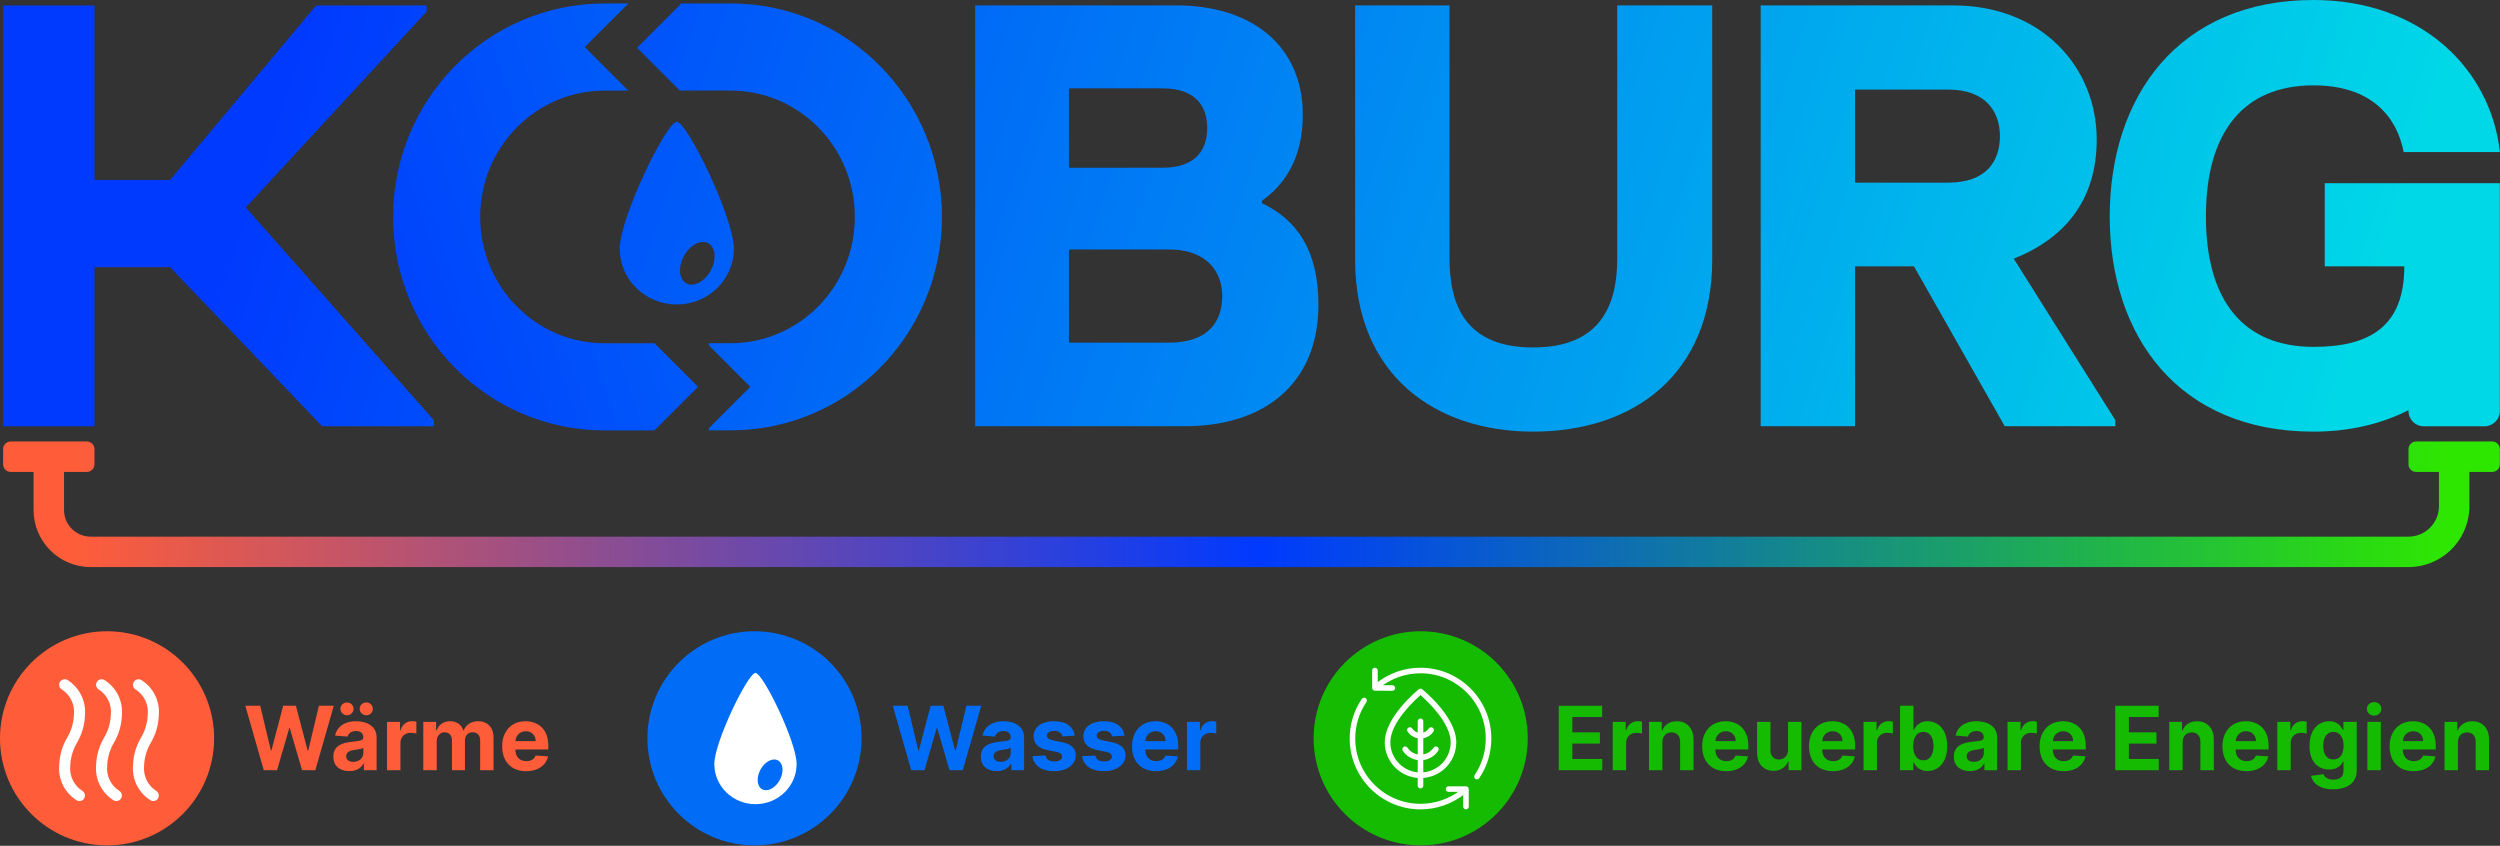
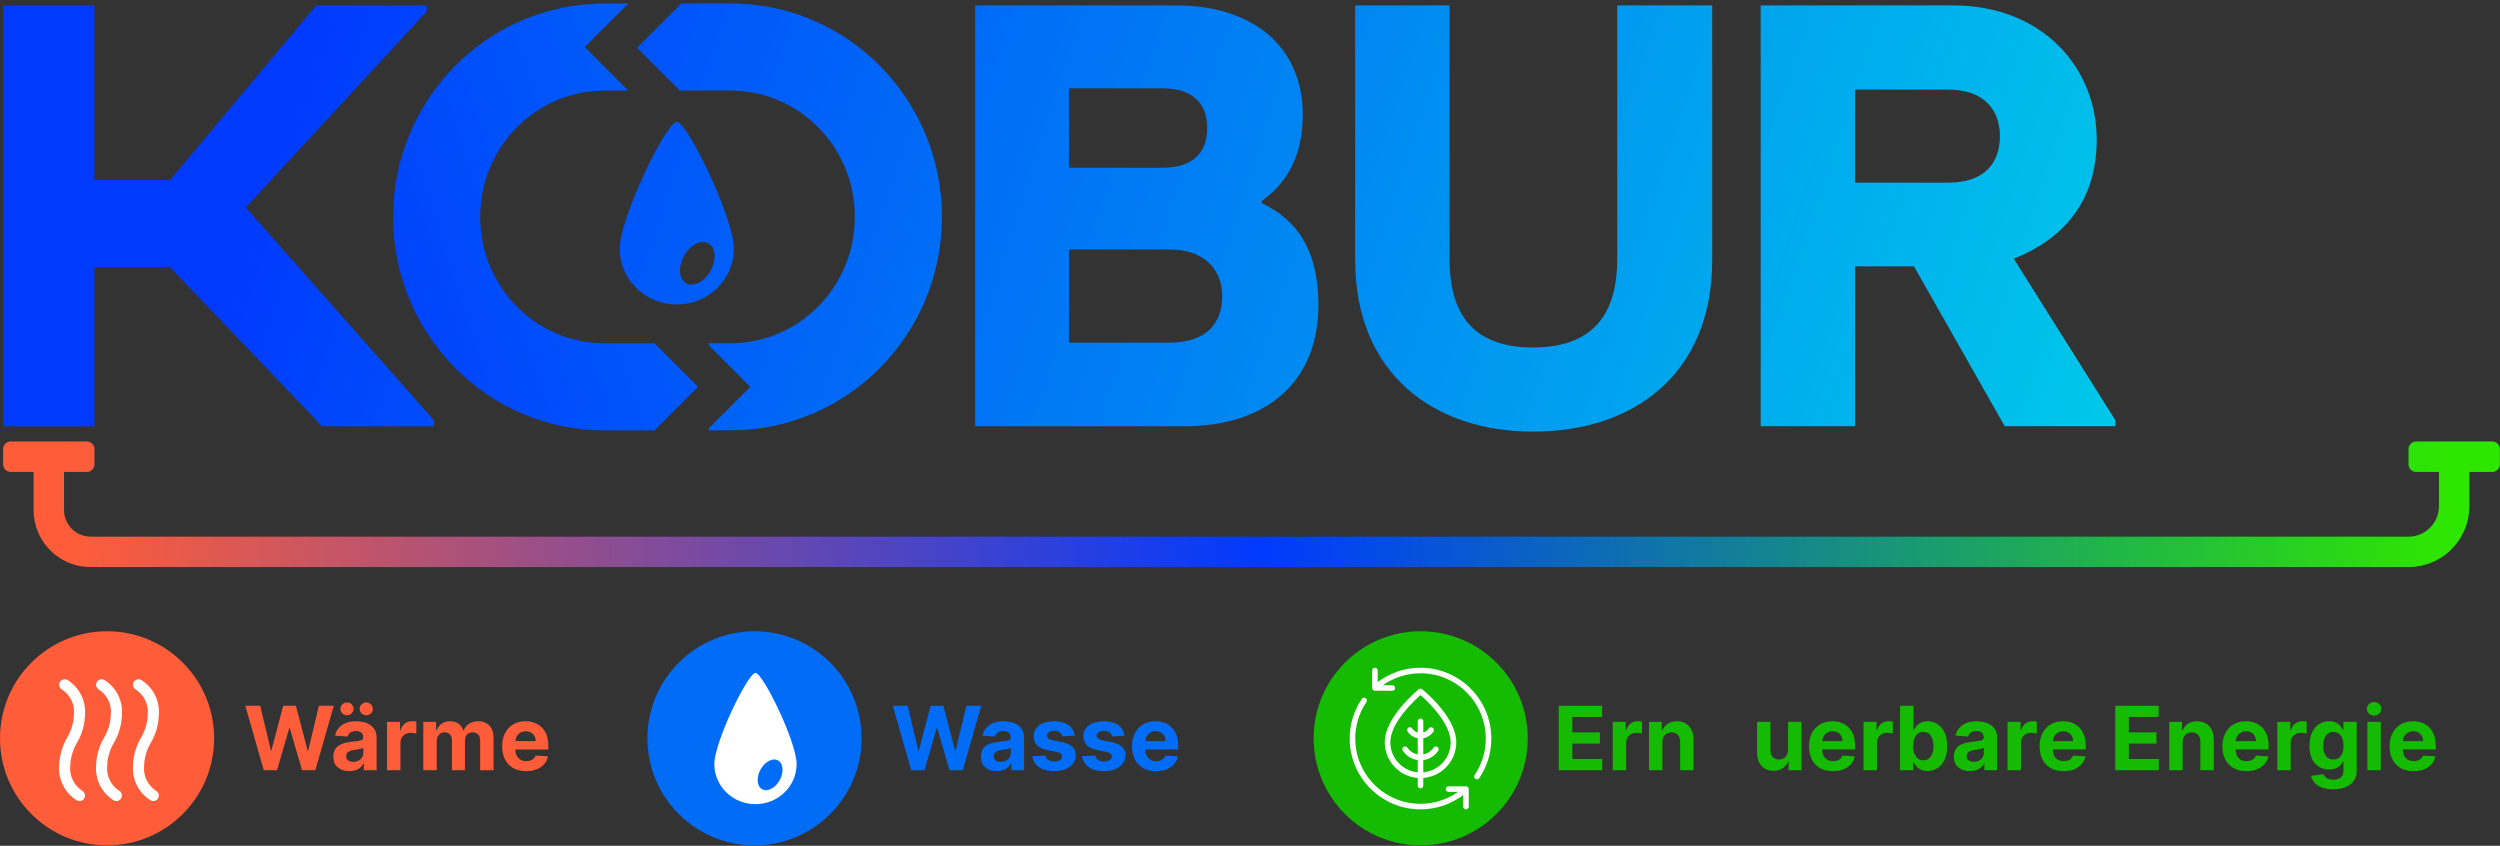
<svg xmlns="http://www.w3.org/2000/svg" width="2400" height="812" viewBox="0 0 2400 812" fill="none">
  <rect x="0" y="0" width="2400" height="812" fill="#333333" stroke="none" />
  <g clip-path="url(#clip0_328_1971)">
    <path d="M235.95 199.15L409.66 11.01V5.24H303.47L163.23 172.79H90.69V5.24H3V409.22H90.69V256.47H163.23L309.24 409.22H416.58V403.45L235.94 199.15H235.95Z" fill="url(#paint0_linear_328_1971)" />
    <path d="M628.269 329.5V329.55H580.279C514.879 329.55 460.989 275.74 460.989 208.27C460.989 140.8 514.879 86.99 580.279 86.99H603.179L561.359 45.17L603.179 3.35H580.289C467.729 3.35 377.359 95.58 377.359 208.27C377.359 320.96 467.729 413.19 580.289 413.19H628.279V413.14L670.099 371.32L628.279 329.5H628.269Z" fill="url(#paint1_linear_328_1971)" />
-     <path d="M2399.85 272.09V394.61C2399.85 402.68 2393.3 409.22 2385.23 409.22H2326.77C2318.7 409.22 2312.16 402.68 2312.16 394.61V393.77C2285.84 407.15 2254.93 414.37 2220.97 414.37C2091.12 414.37 2025.33 322.61 2025.33 207.76C2025.33 92.91 2091.12 0 2220.97 0C2324.28 0 2391.22 66.37 2399.88 146.01H2307.54C2301.19 113.11 2277.53 81.95 2220.97 81.95C2154.03 81.95 2117.67 126.39 2117.67 207.76C2117.67 289.13 2154.03 332.99 2220.97 332.99C2275.22 332.99 2308.12 313.26 2308.12 255.71H2231.76V175.87H2399.85V272.08V272.09Z" fill="url(#paint2_linear_328_1971)" />
    <path fill-rule="evenodd" clip-rule="evenodd" d="M1136.99 409.17H936.16V5.19H1129.49C1201.63 5.19 1250.68 43.86 1250.68 110.23C1250.68 154.09 1231.64 178.33 1211.44 192.76V195.07C1244.33 210.65 1265.69 239.51 1265.69 292.6C1265.69 366.47 1216.06 409.18 1136.99 409.18V409.17ZM1026.19 84.83V161.01H1116.21C1146.8 161.01 1158.92 144.85 1158.92 122.92C1158.92 100.99 1146.8 84.83 1116.21 84.83H1026.19ZM1026.19 239.5V328.95H1121.99C1160.65 328.95 1173.35 308.17 1173.35 283.93C1173.35 263.73 1161.23 239.49 1121.99 239.49H1026.19V239.5Z" fill="url(#paint3_linear_328_1971)" />
    <path d="M1471.75 414.37C1568.13 414.37 1643.73 359.54 1643.73 249.32V5.19H1552.55V248.15C1552.55 293.17 1536.39 333.56 1471.75 333.56C1407.11 333.56 1391.53 293.16 1391.53 248.15V5.19H1300.92V249.31C1300.92 359.54 1377.1 414.36 1471.75 414.36V414.37Z" fill="url(#paint4_linear_328_1971)" />
    <path fill-rule="evenodd" clip-rule="evenodd" d="M1933.2 248.35C1982.26 228.73 2012.84 192.17 2012.84 133.89C2012.84 65.21 1960.9 5.19 1874.91 5.19H1690.24V409.17H1780.84V255.71H1837.4L1924.54 409.17H2030.73V403.4L1933.2 248.35ZM1780.84 85.99H1870.3C1905.5 85.99 1919.93 106.42 1919.93 130.66C1919.93 154.9 1906.65 175.33 1870.3 175.33H1780.84V85.98V85.99Z" fill="url(#paint5_linear_328_1971)" />
    <path d="M680.429 413.14V411.16L720.269 371.32L680.429 331.48V329.5H701.349C766.749 329.5 820.639 275.69 820.639 208.22C820.639 140.75 766.749 86.94 701.349 86.94H653.359V87.69L611.539 45.87L653.359 4.05V3.3H701.349C813.909 3.3 904.279 95.53 904.279 208.22C904.279 320.91 813.909 413.14 701.349 413.14H680.429Z" fill="url(#paint6_linear_328_1971)" />
    <path fill-rule="evenodd" clip-rule="evenodd" d="M704.52 238.71C704.52 268.31 679.98 292.3 649.71 292.3C619.44 292.3 594.9 268.31 594.9 238.71C594.9 209.11 639.74 116.92 649.71 116.92C659.68 116.92 704.52 209.12 704.52 238.71ZM682.22 259.79C676.41 270.41 665.96 275.88 658.88 272.01C655.34 270.07 653.31 266.17 652.89 261.42C652.77 260.01 652.79 258.52 652.95 256.99C653.34 253.37 654.53 249.49 656.58 245.76C662.39 235.14 672.84 229.67 679.92 233.54C683.9 235.72 685.97 240.39 685.99 245.95C685.99 246.14 685.99 246.34 685.99 246.53C685.89 250.71 684.66 255.34 682.23 259.78L682.22 259.79Z" fill="url(#paint7_linear_328_1971)" />
    <path d="M2392.54 423.83H2319.46C2315.43 423.83 2312.16 427.1 2312.16 431.14V445.75C2312.16 449.79 2315.43 453.06 2319.46 453.06H2341.39V485.94C2341.39 502.08 2328.3 515.17 2312.16 515.17H87.04C72.92 515.17 61.46 503.72 61.46 489.59V453.05H83.38C87.42 453.05 90.69 449.78 90.69 445.74V431.13C90.69 427.09 87.42 423.82 83.38 423.82H10.31C6.28 423.82 3 427.09 3 431.13V445.74C3 449.78 6.27 453.05 10.31 453.05H32.23V489.59C32.23 519.86 56.77 544.4 87.04 544.4H2312.16C2343.22 544.4 2368.62 520.18 2370.5 489.59H2370.62V453.05H2392.54C2396.57 453.05 2399.85 449.78 2399.85 445.74V431.13C2399.85 427.09 2396.57 423.82 2392.54 423.82V423.83Z" fill="url(#paint8_linear_328_1971)" />
    <path d="M102.78 811.56C159.544 811.56 205.56 765.544 205.56 708.78C205.56 652.016 159.544 606 102.78 606C46.016 606 0 652.016 0 708.78C0 765.544 46.016 811.56 102.78 811.56Z" fill="#FF5D39" />
    <path d="M67.43 735.38C66.99 739.97 67.81 744.59 69.8 748.75C71.79 752.91 74.87 756.45 78.71 759C80.38 759.87 81.47 761.56 81.57 763.44C81.67 765.32 80.76 767.11 79.19 768.15C77.62 769.19 75.62 769.32 73.92 768.49C68.3 765.07 63.74 760.17 60.72 754.33C57.7 748.49 56.34 741.93 56.8 735.37C56.98 725.8 59.61 716.44 64.45 708.18C68.5 701.38 70.75 693.66 70.98 685.75C71.43 681.16 70.62 676.54 68.63 672.38C66.65 668.22 63.57 664.68 59.72 662.14C58.02 661.29 56.91 659.59 56.8 657.7C56.69 655.8 57.6 653.99 59.18 652.95C60.77 651.91 62.79 651.79 64.49 652.64C70.1 656.06 74.67 660.96 77.69 666.8C80.71 672.64 82.07 679.2 81.61 685.76C81.43 695.33 78.8 704.69 73.96 712.95C69.91 719.75 67.66 727.47 67.43 735.38Z" fill="white" />
    <path d="M144.839 712.95C140.789 719.75 138.539 727.47 138.309 735.38C137.869 739.97 138.689 744.59 140.679 748.75C142.669 752.91 145.739 756.45 149.589 759C151.269 759.87 152.359 761.56 152.459 763.44C152.559 765.32 151.649 767.12 150.079 768.16C148.499 769.2 146.499 769.33 144.799 768.49C139.189 765.07 134.619 760.17 131.599 754.33C128.579 748.49 127.219 741.93 127.679 735.38C127.859 725.81 130.489 716.45 135.329 708.19C139.379 701.39 141.629 693.67 141.859 685.76C142.309 681.17 141.499 676.55 139.509 672.39C137.529 668.23 134.449 664.69 130.599 662.15C128.899 661.3 127.789 659.6 127.679 657.71C127.569 655.82 128.479 654 130.069 652.96C131.659 651.92 133.679 651.8 135.379 652.65C140.989 656.07 145.559 660.97 148.579 666.81C151.599 672.65 152.949 679.21 152.499 685.77C152.319 695.34 149.689 704.7 144.849 712.96L144.839 712.95Z" fill="white" />
    <path d="M102.87 735.38C102.43 739.97 103.25 744.59 105.24 748.75C107.23 752.91 110.31 756.45 114.15 759C115.82 759.87 116.91 761.56 117.01 763.44C117.11 765.32 116.2 767.11 114.63 768.15C113.06 769.19 111.06 769.32 109.36 768.49C103.75 765.07 99.18 760.17 96.16 754.33C93.14 748.49 91.78 741.93 92.24 735.37C92.42 725.8 95.05 716.44 99.89 708.18C103.94 701.38 106.19 693.66 106.42 685.75C106.87 681.16 106.06 676.54 104.07 672.38C102.09 668.22 99.01 664.68 95.16 662.14C93.46 661.29 92.35 659.6 92.24 657.7C92.13 655.8 93.04 653.99 94.63 652.95C96.22 651.91 98.24 651.79 99.94 652.64C105.55 656.06 110.12 660.96 113.14 666.8C116.16 672.64 117.52 679.2 117.06 685.75C116.88 695.32 114.25 704.68 109.41 712.94C105.36 719.74 103.11 727.46 102.88 735.37L102.87 735.38Z" fill="white" />
    <path d="M306.14 677.53L295.9 720.6H295.36L284.09 677.53H271.86L260.56 720.51H260.05L249.81 677.53H235.52L253.22 739.39H265.97L277.72 698.95H278.2L289.98 739.39H302.73L320.43 677.53H306.14Z" fill="#FF5D39" />
    <path d="M333.139 686.65C334.889 686.65 336.369 686.05 337.579 684.84C338.789 683.63 339.419 682.16 339.419 680.49C339.419 678.82 338.809 677.33 337.579 676.14C336.369 674.95 334.889 674.36 333.139 674.36C331.389 674.36 329.919 674.95 328.669 676.14C327.419 677.33 326.799 678.78 326.799 680.49C326.799 682.2 327.419 683.61 328.669 684.84C329.919 686.05 331.409 686.65 333.139 686.65Z" fill="#FF5D39" />
    <path d="M351.629 686.65C353.379 686.65 354.859 686.05 356.069 684.84C357.299 683.61 357.909 682.16 357.909 680.49C357.909 678.82 357.299 677.33 356.069 676.14C354.859 674.95 353.379 674.36 351.629 674.36C349.879 674.36 348.409 674.95 347.159 676.14C345.909 677.33 345.289 678.78 345.289 680.49C345.289 682.2 345.909 683.61 347.159 684.84C348.409 686.05 349.899 686.65 351.629 686.65Z" fill="#FF5D39" />
    <path d="M526.38 719.48V715.95C526.38 712 525.83 708.56 524.72 705.62C523.61 702.66 522.06 700.2 520.07 698.25C518.1 696.3 515.78 694.84 513.12 693.87C510.48 692.88 507.63 692.39 504.57 692.39C500.02 692.39 496.05 693.4 492.67 695.41C489.31 697.42 486.7 700.23 484.85 703.84C483 707.44 482.07 711.63 482.07 716.41C482.07 721.19 483 725.54 484.85 729.13C486.7 732.7 489.34 735.45 492.76 737.41C496.2 739.34 500.31 740.31 505.08 740.31C508.91 740.31 512.28 739.73 515.2 738.56C518.14 737.37 520.54 735.72 522.39 733.61C524.26 731.47 525.5 728.98 526.11 726.12L514.21 725.33C513.77 726.5 513.12 727.48 512.28 728.29C511.43 729.09 510.42 729.7 509.23 730.1C508.04 730.5 506.73 730.7 505.3 730.7C503.15 730.7 501.28 730.25 499.71 729.34C498.14 728.43 496.92 727.14 496.05 725.47C495.21 723.8 494.78 721.81 494.78 719.52V719.49H526.38V719.48ZM499.59 703.35C501.1 702.44 502.83 701.99 504.79 701.99C506.75 701.99 508.3 702.4 509.71 703.23C511.14 704.04 512.26 705.15 513.06 706.58C513.86 708.01 514.27 709.65 514.27 711.5H494.82C494.9 709.84 495.31 708.31 496.09 706.94C496.94 705.43 498.1 704.23 499.59 703.34V703.35Z" fill="#FF5D39" />
    <path d="M459.159 692.39C455.759 692.39 452.809 693.2 450.309 694.81C447.829 696.4 446.119 698.52 445.169 701.18H444.689C443.949 698.48 442.459 696.35 440.219 694.78C437.989 693.19 435.279 692.39 432.099 692.39C428.919 692.39 426.259 693.17 423.999 694.75C421.739 696.32 420.129 698.47 419.169 701.18H418.629V692.99H406.369V739.39H419.239V711.54C419.239 709.83 419.569 708.34 420.239 707.07C420.899 705.78 421.799 704.78 422.929 704.08C424.079 703.35 425.369 702.99 426.799 702.99C428.909 702.99 430.619 703.66 431.909 705.01C433.219 706.36 433.869 708.17 433.869 710.45V739.39H446.339V711.06C446.339 708.64 446.999 706.7 448.299 705.23C449.609 703.74 451.429 702.99 453.769 702.99C455.819 702.99 457.539 703.63 458.899 704.92C460.269 706.21 460.949 708.14 460.949 710.72V739.39H473.789V708.19C473.789 703.16 472.429 699.27 469.709 696.53C467.009 693.77 463.499 692.39 459.169 692.39H459.159Z" fill="#FF5D39" />
    <path d="M395.649 692.33C393.049 692.33 390.759 693.07 388.759 694.56C386.769 696.03 385.349 698.21 384.499 701.09H384.019V692.99H371.549V739.39H384.419V713.14C384.419 711.25 384.839 709.58 385.689 708.13C386.559 706.68 387.719 705.55 389.189 704.75C390.679 703.92 392.369 703.51 394.259 703.51C395.149 703.51 396.119 703.58 397.189 703.72C398.259 703.86 399.089 704.02 399.699 704.2V692.78C399.139 692.64 398.479 692.53 397.739 692.45C396.999 692.37 396.299 692.33 395.659 692.33H395.649Z" fill="#FF5D39" />
    <path d="M355.59 696.1C353.76 694.83 351.65 693.9 349.28 693.29C346.92 692.69 344.46 692.38 341.88 692.38C338.18 692.38 334.91 692.94 332.09 694.07C329.29 695.18 327.01 696.77 325.23 698.84C323.46 700.89 322.27 703.33 321.67 706.15L333.57 707.12C334.01 705.59 334.92 704.32 336.29 703.31C337.66 702.28 339.5 701.77 341.82 701.77C344.02 701.77 345.71 702.29 346.89 703.34C348.1 704.39 348.7 705.87 348.7 707.78V707.96C348.7 708.95 348.33 709.69 347.58 710.19C346.84 710.69 345.64 711.08 343.98 711.34C342.33 711.58 340.15 711.84 337.46 712.13C335.16 712.35 332.97 712.73 330.87 713.28C328.8 713.82 326.94 714.63 325.31 715.7C323.68 716.77 322.39 718.18 321.44 719.93C320.49 721.68 320.02 723.85 320.02 726.42C320.02 729.48 320.68 732.04 322.01 734.09C323.36 736.12 325.19 737.67 327.51 738.71C329.83 739.74 332.46 740.25 335.42 740.25C337.72 740.25 339.74 739.95 341.49 739.34C343.24 738.72 344.74 737.86 345.99 736.77C347.24 735.66 348.24 734.38 348.98 732.93H349.34V739.36H361.54V708.07C361.54 705.31 361.01 702.94 359.94 700.97C358.87 698.98 357.41 697.35 355.56 696.08L355.59 696.1ZM348.79 722.8C348.79 724.43 348.38 725.89 347.55 727.18C346.72 728.47 345.59 729.5 344.14 730.26C342.69 731 341.02 731.38 339.13 731.38C337.24 731.38 335.53 730.93 334.24 730.02C332.97 729.09 332.34 727.75 332.34 726C332.34 724.79 332.65 723.78 333.28 722.98C333.9 722.15 334.78 721.5 335.91 721.02C337.04 720.54 338.36 720.18 339.87 719.96C340.58 719.86 341.36 719.75 342.23 719.63C343.1 719.49 343.96 719.34 344.83 719.18C345.7 719 346.47 718.81 347.16 718.61C347.86 718.39 348.42 718.15 348.82 717.88V722.8H348.79Z" fill="#FF5D39" />
    <path d="M827.109 708.78C827.109 765.55 781.089 811.57 724.319 811.57C667.549 811.57 621.539 765.55 621.539 708.78C621.539 652.01 667.559 606 724.319 606C781.079 606 827.109 652.02 827.109 708.78Z" fill="#016DF7" />
    <path d="M764.75 733.5C764.75 754.76 747.07 772 725.25 772C703.43 772 685.75 754.76 685.75 733.5C685.75 712.24 718.07 646 725.25 646C732.43 646 764.75 712.24 764.75 733.5Z" fill="white" />
    <path d="M748.531 748.899C752.716 741.249 751.977 732.786 746.879 729.998C741.782 727.21 734.257 731.151 730.072 738.802C725.887 746.453 726.626 754.915 731.723 757.704C736.821 760.492 744.346 756.55 748.531 748.899Z" fill="#016DF7" />
    <path d="M977.12 696.1C975.29 694.83 973.19 693.9 970.81 693.29C968.45 692.69 965.99 692.38 963.41 692.38C959.7 692.38 956.44 692.94 953.62 694.07C950.82 695.18 948.54 696.77 946.77 698.84C944.99 700.89 943.81 703.33 943.2 706.15L955.1 707.12C955.55 705.59 956.45 704.32 957.82 703.31C959.19 702.28 961.03 701.77 963.35 701.77C965.54 701.77 967.24 702.29 968.42 703.34C969.63 704.39 970.24 705.87 970.24 707.78V707.96C970.24 708.95 969.86 709.69 969.12 710.19C968.37 710.69 967.18 711.08 965.52 711.34C963.87 711.58 961.7 711.84 959 712.13C956.7 712.35 954.51 712.73 952.41 713.28C950.34 713.82 948.49 714.63 946.86 715.7C945.23 716.77 943.94 718.18 942.99 719.93C942.04 721.68 941.57 723.85 941.57 726.42C941.57 729.48 942.24 732.04 943.56 734.09C944.91 736.12 946.75 737.67 949.06 738.71C951.38 739.74 954.02 740.25 956.98 740.25C959.27 740.25 961.3 739.95 963.05 739.34C964.8 738.72 966.3 737.86 967.55 736.77C968.8 735.66 969.79 734.38 970.54 732.93H970.9V739.36H983.1V708.07C983.1 705.31 982.57 702.94 981.5 700.97C980.44 698.98 978.98 697.35 977.12 696.08V696.1ZM970.33 722.8C970.33 724.43 969.91 725.89 969.09 727.18C968.26 728.47 967.13 729.5 965.68 730.26C964.23 731 962.55 731.38 960.66 731.38C958.77 731.38 957.06 730.93 955.77 730.02C954.5 729.09 953.86 727.75 953.86 726C953.86 724.79 954.18 723.78 954.8 722.98C955.43 722.15 956.3 721.5 957.43 721.02C958.56 720.54 959.88 720.18 961.39 719.96C962.09 719.86 962.88 719.75 963.74 719.63C964.61 719.49 965.47 719.34 966.34 719.18C967.21 719 967.98 718.81 968.67 718.61C969.37 718.39 969.92 718.15 970.33 717.88V722.8Z" fill="#016DF7" />
    <path d="M1019.34 712.45L1010.94 710.76C1008.79 710.3 1007.27 709.68 1006.38 708.92C1005.49 708.15 1005.05 707.22 1005.05 706.11C1005.05 704.72 1005.73 703.61 1007.1 702.79C1008.47 701.94 1010.15 701.52 1012.15 701.52C1013.64 701.52 1014.92 701.77 1015.98 702.28C1017.07 702.76 1017.95 703.42 1018.61 704.24C1019.28 705.05 1019.71 705.95 1019.91 706.96L1031.69 706.23C1031.13 701.96 1029.15 698.59 1025.77 696.11C1022.41 693.63 1017.8 692.4 1011.94 692.4C1007.97 692.4 1004.51 692.98 1001.55 694.15C998.611 695.32 996.321 696.98 994.691 699.13C993.081 701.29 992.271 703.85 992.271 706.83C992.271 710.29 993.371 713.14 995.571 715.38C997.781 717.62 1001.15 719.19 1005.68 720.09L1013.72 721.69C1015.73 722.09 1017.22 722.68 1018.19 723.44C1019.16 724.19 1019.65 725.14 1019.67 726.31C1019.65 727.7 1018.94 728.84 1017.56 729.72C1016.19 730.59 1014.37 731.02 1012.12 731.02C1009.87 731.02 1007.94 730.54 1006.47 729.57C1005 728.58 1004.07 727.15 1003.69 725.28L991.031 725.95C991.661 730.38 993.781 733.88 997.411 736.46C1001.05 739.02 1005.95 740.3 1012.09 740.3C1016.12 740.3 1019.67 739.67 1022.75 738.4C1025.85 737.11 1028.29 735.32 1030.06 733.02C1031.85 730.72 1032.75 728.06 1032.75 725.01C1032.75 721.67 1031.64 718.97 1029.43 716.92C1027.21 714.87 1023.85 713.38 1019.34 712.45Z" fill="#016DF7" />
    <path d="M927.681 677.53L917.441 720.6H916.901L905.631 677.53H893.401L882.101 720.51H881.591L871.351 677.53H857.061L874.761 739.39H887.511L899.261 698.95H899.741L911.521 739.39H924.271L941.971 677.53H927.681Z" fill="#016DF7" />
-     <path d="M1165.64 692.45C1164.9 692.37 1164.2 692.33 1163.56 692.33C1160.96 692.33 1158.67 693.07 1156.67 694.56C1154.68 696.03 1153.26 698.21 1152.41 701.09H1151.93V692.99H1139.45V739.39H1152.32V713.14C1152.32 711.25 1152.75 709.58 1153.59 708.13C1154.46 706.68 1155.63 705.55 1157.1 704.75C1158.59 703.92 1160.28 703.51 1162.17 703.51C1163.06 703.51 1164.03 703.58 1165.1 703.72C1166.17 703.86 1167 704.02 1167.61 704.2V692.78C1167.04 692.64 1166.39 692.53 1165.64 692.45Z" fill="#016DF7" />
    <path d="M1067.1 712.45L1058.7 710.76C1056.55 710.3 1055.03 709.68 1054.14 708.92C1053.26 708.15 1052.81 707.22 1052.81 706.11C1052.81 704.72 1053.5 703.61 1054.87 702.79C1056.24 701.94 1057.92 701.52 1059.91 701.52C1061.4 701.52 1062.68 701.77 1063.75 702.28C1064.84 702.76 1065.71 703.42 1066.38 704.24C1067.04 705.05 1067.47 705.95 1067.68 706.96L1079.46 706.23C1078.89 701.96 1076.92 698.59 1073.54 696.11C1070.17 693.63 1065.56 692.4 1059.7 692.4C1055.73 692.4 1052.27 692.98 1049.31 694.15C1046.37 695.32 1044.08 696.98 1042.45 699.13C1040.84 701.29 1040.04 703.85 1040.04 706.83C1040.04 710.29 1041.13 713.14 1043.33 715.38C1045.54 717.62 1048.92 719.19 1053.45 720.09L1061.48 721.69C1063.5 722.09 1064.99 722.68 1065.95 723.44C1066.92 724.19 1067.41 725.14 1067.43 726.31C1067.41 727.7 1066.71 728.84 1065.32 729.72C1063.95 730.59 1062.14 731.02 1059.88 731.02C1057.62 731.02 1055.7 730.54 1054.23 729.57C1052.76 728.58 1051.84 727.15 1051.45 725.28L1038.8 725.95C1039.42 730.38 1041.55 733.88 1045.17 736.46C1048.82 739.02 1053.71 740.3 1059.85 740.3C1063.88 740.3 1067.43 739.67 1070.52 738.4C1073.62 737.11 1076.05 735.32 1077.83 733.02C1079.62 730.72 1080.51 728.06 1080.51 725.01C1080.51 721.67 1079.41 718.97 1077.19 716.92C1074.98 714.87 1071.61 713.38 1067.1 712.45Z" fill="#016DF7" />
    <path d="M1124.74 698.25C1122.77 696.3 1120.45 694.84 1117.8 693.87C1115.16 692.88 1112.31 692.39 1109.25 692.39C1104.7 692.39 1100.73 693.4 1097.35 695.41C1093.98 697.42 1091.38 700.23 1089.52 703.84C1087.67 707.44 1086.74 711.63 1086.74 716.41C1086.74 721.19 1087.67 725.54 1089.52 729.13C1091.38 732.7 1094.01 735.45 1097.44 737.41C1100.88 739.34 1104.99 740.31 1109.76 740.31C1113.59 740.31 1116.96 739.73 1119.88 738.56C1122.82 737.37 1125.22 735.72 1127.07 733.61C1128.94 731.47 1130.18 728.98 1130.79 726.12L1118.88 725.33C1118.44 726.5 1117.8 727.48 1116.95 728.29C1116.1 729.09 1115.09 729.7 1113.9 730.1C1112.71 730.5 1111.4 730.7 1109.97 730.7C1107.82 730.7 1105.96 730.25 1104.38 729.34C1102.81 728.43 1101.6 727.14 1100.73 725.47C1099.88 723.8 1099.46 721.81 1099.46 719.52V719.49H1131.06V715.96C1131.06 712.01 1130.5 708.57 1129.4 705.63C1128.29 702.67 1126.74 700.21 1124.74 698.26V698.25ZM1099.49 711.51C1099.57 709.85 1099.98 708.32 1100.76 706.95C1101.61 705.44 1102.77 704.24 1104.26 703.35C1105.77 702.44 1107.51 701.99 1109.46 701.99C1111.41 701.99 1112.97 702.4 1114.38 703.23C1115.81 704.04 1116.93 705.15 1117.74 706.58C1118.54 708.01 1118.94 709.65 1118.94 711.5H1099.49V711.51Z" fill="#016DF7" />
    <path d="M1363.86 811.56C1420.62 811.56 1466.64 765.544 1466.64 708.78C1466.64 652.016 1420.62 606 1363.86 606C1307.1 606 1261.08 652.016 1261.08 708.78C1261.08 765.544 1307.1 811.56 1363.86 811.56Z" fill="#14BB00" />
    <path d="M1363.69 642C1348.37 642 1333.51 647.27 1321.64 656.86L1321.6 643.67C1321.6 642.75 1320.85 642 1319.93 642C1319 642 1318.25 642.75 1318.25 643.68L1318.29 660.44C1318.29 661.36 1319.04 662.11 1319.96 662.11L1336.65 662.15H1336.66C1337.58 662.15 1338.33 661.4 1338.33 660.48C1338.33 659.56 1337.59 658.8 1336.66 658.8L1324.6 658.77C1335.74 650.1 1349.51 645.36 1363.69 645.36C1398.79 645.36 1427.34 673.91 1427.34 709.01C1427.34 721.77 1423.58 734.07 1416.47 744.6C1415.95 745.37 1416.15 746.41 1416.92 746.93C1417.21 747.12 1417.53 747.22 1417.86 747.22C1418.4 747.22 1418.92 746.96 1419.25 746.48C1426.73 735.4 1430.69 722.45 1430.69 709.02C1430.69 672.08 1400.63 642.02 1363.69 642.02V642Z" fill="white" stroke="white" stroke-width="2" />
    <path d="M1408.99 757.53C1408.99 756.61 1408.24 755.86 1407.31 755.86H1390.62C1389.69 755.86 1388.94 756.61 1388.94 757.54C1388.94 758.47 1389.69 759.21 1390.62 759.21H1402.79C1391.65 767.9 1377.92 772.65 1363.69 772.65C1328.59 772.65 1300.04 744.1 1300.04 709C1300.04 696.24 1303.8 683.94 1310.91 673.41C1311.43 672.64 1311.22 671.6 1310.46 671.08C1309.69 670.56 1308.65 670.77 1308.13 671.53C1300.65 682.61 1296.69 695.57 1296.69 708.99C1296.69 745.93 1326.75 775.99 1363.69 775.99C1379.01 775.99 1393.78 770.77 1405.64 761.22L1405.67 774.31C1405.67 775.24 1406.42 775.98 1407.35 775.98C1408.28 775.98 1409.02 775.22 1409.02 774.3L1408.99 757.51V757.53Z" fill="white" stroke="white" stroke-width="2" />
    <path d="M1379.38 717.86C1378.6 717.35 1377.57 717.56 1377.05 718.32C1374.37 722.34 1370.08 724.9 1365.36 725.4V707.85C1369.37 707.37 1372.98 705.16 1375.27 701.75C1375.79 700.98 1375.58 699.94 1374.81 699.43C1374.03 698.92 1373 699.13 1372.48 699.89C1370.83 702.37 1368.24 704 1365.36 704.46V692.43C1365.36 691.5 1364.61 690.76 1363.69 690.76C1362.77 690.76 1362.01 691.51 1362.01 692.43V704.46C1359.13 704 1356.55 702.37 1354.89 699.89C1354.38 699.12 1353.34 698.91 1352.57 699.43C1351.8 699.95 1351.59 700.98 1352.11 701.75C1354.39 705.16 1358 707.37 1362.01 707.85V725.4C1357.29 724.9 1353.01 722.34 1350.33 718.33C1349.81 717.56 1348.77 717.36 1348 717.87C1347.23 718.39 1347.03 719.42 1347.54 720.19C1350.85 725.14 1356.17 728.26 1362.01 728.77V754.22C1362.01 755.14 1362.76 755.89 1363.69 755.89C1364.62 755.89 1365.36 755.14 1365.36 754.22V728.78C1371.2 728.28 1376.53 725.15 1379.84 720.2C1380.35 719.43 1380.14 718.39 1379.38 717.88V717.86Z" fill="white" stroke="white" stroke-width="2" />
    <path d="M1363.69 745.93C1345.31 745.93 1330.36 730.98 1330.36 712.6C1330.36 688.82 1361.32 663.55 1362.64 662.49C1363.25 662 1364.13 662 1364.74 662.49C1366.06 663.55 1397.02 688.82 1397.02 712.6C1397.02 730.98 1382.07 745.93 1363.69 745.93ZM1363.69 665.98C1358.26 670.63 1333.71 692.77 1333.71 712.6C1333.71 729.13 1347.16 742.58 1363.69 742.58C1380.22 742.58 1393.67 729.13 1393.67 712.6C1393.67 692.76 1369.12 670.63 1363.69 665.98Z" fill="white" stroke="white" stroke-width="2" />
    <path d="M1859.87 695.05C1857.01 693.28 1853.89 692.39 1850.51 692.39C1847.91 692.39 1845.74 692.83 1843.99 693.72C1842.25 694.59 1840.84 695.67 1839.76 696.98C1838.69 698.27 1837.87 699.54 1837.31 700.79H1836.92V677.53H1824.05V739.39H1836.74V731.96H1837.31C1837.89 733.25 1838.74 734.53 1839.85 735.8C1840.95 737.05 1842.37 738.09 1844.11 738.91C1845.86 739.74 1847.98 740.15 1850.48 740.15C1854 740.15 1857.19 739.24 1860.02 737.43C1862.88 735.6 1865.14 732.91 1866.79 729.36C1868.46 725.8 1869.3 721.43 1869.3 716.25C1869.3 711.07 1868.44 706.51 1866.73 702.99C1865.02 699.45 1862.73 696.8 1859.87 695.04V695.05ZM1855.01 723.35C1854.27 725.4 1853.17 727.02 1851.72 728.18C1850.27 729.33 1848.5 729.9 1846.4 729.9C1844.3 729.9 1842.57 729.34 1841.12 728.21C1839.67 727.06 1838.56 725.46 1837.79 723.41C1837.03 721.36 1836.64 718.95 1836.64 716.19C1836.64 713.43 1837.03 711.04 1837.79 709C1838.56 706.97 1839.66 705.39 1841.09 704.29C1842.54 703.18 1844.31 702.63 1846.4 702.63C1848.49 702.63 1850.3 703.2 1851.75 704.35C1853.2 705.5 1854.3 707.09 1855.04 709.12C1855.79 711.15 1856.16 713.51 1856.16 716.19C1856.16 718.87 1855.78 721.28 1855.01 723.35Z" fill="#14BB00" />
    <path d="M1509.46 713.84H1535.92V703.05H1509.46V688.31H1538.06V677.53H1496.38V739.39H1538.18V728.61H1509.46V713.84Z" fill="#14BB00" />
    <path d="M1813.11 692.33C1810.51 692.33 1808.21 693.07 1806.22 694.56C1804.23 696.03 1802.81 698.21 1801.96 701.09H1801.48V692.99H1789V739.39H1801.87V713.14C1801.87 711.25 1802.29 709.58 1803.14 708.13C1804 706.68 1805.17 705.55 1806.64 704.75C1808.13 703.92 1809.82 703.51 1811.72 703.51C1812.6 703.51 1813.58 703.58 1814.65 703.72C1815.71 703.86 1816.55 704.02 1817.15 704.2V692.78C1816.59 692.64 1815.94 692.53 1815.19 692.45C1814.45 692.37 1813.75 692.33 1813.11 692.33Z" fill="#14BB00" />
-     <path d="M1672.07 698.25C1670.09 696.3 1667.78 694.84 1665.12 693.87C1662.48 692.88 1659.63 692.39 1656.57 692.39C1652.02 692.39 1648.05 693.4 1644.67 695.41C1641.31 697.42 1638.7 700.23 1636.85 703.84C1634.99 707.44 1634.07 711.63 1634.07 716.41C1634.07 721.19 1634.99 725.54 1636.85 729.13C1638.7 732.7 1641.34 735.45 1644.76 737.41C1648.2 739.34 1652.31 740.31 1657.08 740.31C1660.91 740.31 1664.28 739.73 1667.2 738.56C1670.14 737.37 1672.54 735.72 1674.39 733.61C1676.26 731.47 1677.5 728.98 1678.11 726.12L1666.21 725.33C1665.76 726.5 1665.12 727.48 1664.27 728.29C1663.43 729.09 1662.41 729.7 1661.22 730.1C1660.03 730.5 1658.72 730.7 1657.3 730.7C1655.14 730.7 1653.28 730.25 1651.71 729.34C1650.14 728.43 1648.92 727.14 1648.05 725.47C1647.21 723.8 1646.78 721.81 1646.78 719.52V719.49H1678.38V715.96C1678.38 712.01 1677.83 708.57 1676.72 705.63C1675.61 702.67 1674.06 700.21 1672.07 698.26V698.25ZM1646.81 711.51C1646.89 709.85 1647.31 708.32 1648.08 706.95C1648.93 705.44 1650.1 704.24 1651.59 703.35C1653.1 702.44 1654.83 701.99 1656.78 701.99C1658.73 701.99 1660.3 702.4 1661.71 703.23C1663.14 704.04 1664.25 705.15 1665.06 706.58C1665.86 708.01 1666.27 709.65 1666.27 711.5H1646.81V711.51Z" fill="#14BB00" />
    <path d="M1774.6 698.25C1772.62 696.3 1770.31 694.84 1767.65 693.87C1765.01 692.88 1762.16 692.39 1759.1 692.39C1754.55 692.39 1750.58 693.4 1747.2 695.41C1743.84 697.42 1741.23 700.23 1739.38 703.84C1737.52 707.44 1736.6 711.63 1736.6 716.41C1736.6 721.19 1737.52 725.54 1739.38 729.13C1741.23 732.7 1743.87 735.45 1747.29 737.41C1750.73 739.34 1754.84 740.31 1759.61 740.31C1763.44 740.31 1766.81 739.73 1769.73 738.56C1772.67 737.37 1775.07 735.72 1776.92 733.61C1778.79 731.47 1780.03 728.98 1780.64 726.12L1768.74 725.33C1768.29 726.5 1767.65 727.48 1766.8 728.29C1765.96 729.09 1764.94 729.7 1763.75 730.1C1762.56 730.5 1761.25 730.7 1759.83 730.7C1757.67 730.7 1755.81 730.25 1754.24 729.34C1752.67 728.43 1751.45 727.14 1750.58 725.47C1749.74 723.8 1749.31 721.81 1749.31 719.52V719.49H1780.91V715.96C1780.91 712.01 1780.36 708.57 1779.25 705.63C1778.14 702.67 1776.59 700.21 1774.6 698.26V698.25ZM1749.34 711.51C1749.42 709.85 1749.84 708.32 1750.61 706.95C1751.46 705.44 1752.63 704.24 1754.12 703.35C1755.63 702.44 1757.36 701.99 1759.31 701.99C1761.26 701.99 1762.83 702.4 1764.24 703.23C1765.67 704.04 1766.78 705.15 1767.59 706.58C1768.39 708.01 1768.8 709.65 1768.8 711.5H1749.34V711.51Z" fill="#14BB00" />
    <path d="M1911.26 696.1C1909.43 694.83 1907.33 693.9 1904.95 693.29C1902.59 692.69 1900.13 692.38 1897.55 692.38C1893.84 692.38 1890.58 692.94 1887.76 694.07C1884.96 695.18 1882.68 696.77 1880.91 698.84C1879.13 700.89 1877.94 703.33 1877.34 706.15L1889.24 707.12C1889.69 705.59 1890.59 704.32 1891.96 703.31C1893.33 702.28 1895.17 701.77 1897.49 701.77C1899.68 701.77 1901.38 702.29 1902.56 703.34C1903.77 704.39 1904.38 705.87 1904.38 707.78V707.96C1904.38 708.95 1904 709.69 1903.26 710.19C1902.51 710.69 1901.31 711.08 1899.66 711.34C1898.01 711.58 1895.84 711.84 1893.14 712.13C1890.84 712.35 1888.65 712.73 1886.55 713.28C1884.48 713.82 1882.63 714.63 1881 715.7C1879.36 716.77 1878.08 718.18 1877.13 719.93C1876.18 721.68 1875.71 723.85 1875.71 726.42C1875.71 729.48 1876.37 732.04 1877.7 734.09C1879.05 736.12 1880.89 737.67 1883.2 738.71C1885.52 739.74 1888.15 740.25 1891.12 740.25C1893.41 740.25 1895.43 739.95 1897.19 739.34C1898.94 738.72 1900.44 737.86 1901.69 736.77C1902.94 735.66 1903.93 734.38 1904.68 732.93H1905.04V739.36H1917.24V708.07C1917.24 705.31 1916.71 702.94 1915.64 700.97C1914.58 698.98 1913.12 697.35 1911.26 696.08V696.1ZM1904.47 722.8C1904.47 724.43 1904.05 725.89 1903.23 727.18C1902.4 728.47 1901.26 729.5 1899.81 730.26C1898.36 731 1896.69 731.38 1894.8 731.38C1892.91 731.38 1891.2 730.93 1889.91 730.02C1888.64 729.09 1888 727.75 1888 726C1888 724.79 1888.32 723.78 1888.94 722.98C1889.56 722.15 1890.44 721.5 1891.57 721.02C1892.7 720.54 1894.01 720.18 1895.53 719.96C1896.23 719.86 1897.02 719.75 1897.88 719.63C1898.75 719.49 1899.61 719.34 1900.48 719.18C1901.35 719 1902.12 718.81 1902.81 718.61C1903.51 718.39 1904.06 718.15 1904.47 717.88V722.8Z" fill="#14BB00" />
    <path d="M1618.22 694.51C1615.82 693.1 1613.01 692.4 1609.79 692.4C1606.34 692.4 1603.41 693.19 1601 694.79C1598.58 696.36 1596.86 698.5 1595.83 701.19H1595.29V693H1583.02V739.4H1595.89V712.58C1595.91 710.59 1596.29 708.88 1597.01 707.48C1597.76 706.05 1598.78 704.96 1600.09 704.22C1601.42 703.48 1602.95 703.1 1604.68 703.1C1607.26 703.1 1609.28 703.91 1610.75 705.52C1612.22 707.11 1612.95 709.33 1612.93 712.17V739.42H1625.8V709.88C1625.8 706.28 1625.13 703.17 1623.8 700.58C1622.47 697.96 1620.61 695.95 1618.22 694.54V694.51Z" fill="#14BB00" />
    <path d="M1572.32 692.33C1569.73 692.33 1567.43 693.07 1565.44 694.56C1563.44 696.03 1562.02 698.21 1561.18 701.09H1560.69V692.99H1548.22V739.39H1561.09V713.14C1561.09 711.25 1561.51 709.58 1562.36 708.13C1563.22 706.68 1564.39 705.55 1565.86 704.75C1567.35 703.92 1569.04 703.51 1570.93 703.51C1571.82 703.51 1572.8 703.58 1573.86 703.72C1574.93 703.86 1575.77 704.02 1576.37 704.2V692.78C1575.81 692.64 1575.15 692.53 1574.41 692.45C1573.66 692.37 1572.97 692.33 1572.32 692.33Z" fill="#14BB00" />
    <path d="M1716.53 719.64C1716.55 721.72 1716.14 723.46 1715.29 724.87C1714.47 726.28 1713.38 727.35 1712.03 728.07C1710.68 728.77 1709.23 729.13 1707.68 729.13C1705.24 729.13 1703.3 728.34 1701.85 726.74C1700.4 725.15 1699.67 722.98 1699.64 720.25V693H1686.78V722.54C1686.8 726.16 1687.46 729.28 1688.77 731.87C1690.1 734.47 1691.94 736.47 1694.3 737.88C1696.65 739.29 1699.38 739.99 1702.48 739.99C1705.97 739.99 1708.92 739.16 1711.33 737.51C1713.77 735.86 1715.51 733.67 1716.56 730.96H1717.04V739.39H1729.4V692.99H1716.53V719.63V719.64Z" fill="#14BB00" />
-     <path d="M2387.5 700.55C2386.17 697.93 2384.31 695.92 2381.91 694.51C2379.52 693.1 2376.71 692.4 2373.49 692.4C2370.04 692.4 2367.11 693.19 2364.7 694.79C2362.28 696.36 2360.56 698.5 2359.53 701.19H2358.99V693H2346.72V739.4H2359.59V712.58C2359.61 710.59 2359.98 708.88 2360.71 707.48C2361.45 706.05 2362.48 704.96 2363.79 704.22C2365.12 703.48 2366.65 703.1 2368.38 703.1C2370.96 703.1 2372.98 703.91 2374.45 705.52C2375.92 707.11 2376.65 709.33 2376.63 712.17V739.42H2389.49V709.88C2389.49 706.28 2388.83 703.17 2387.5 700.58V700.55Z" fill="#14BB00" />
    <path d="M2249.69 700.79H2249.21C2248.62 699.54 2247.79 698.27 2246.7 696.98C2245.63 695.67 2244.22 694.58 2242.47 693.72C2240.72 692.83 2238.54 692.39 2235.95 692.39C2232.54 692.39 2229.41 693.27 2226.55 695.02C2223.71 696.77 2221.44 699.41 2219.73 702.93C2218.01 706.45 2217.16 710.84 2217.16 716.1C2217.16 721.36 2217.99 725.48 2219.67 728.85C2221.36 732.19 2223.62 734.68 2226.46 736.31C2229.32 737.92 2232.49 738.73 2235.98 738.73C2238.43 738.73 2240.55 738.37 2242.32 737.64C2244.09 736.91 2245.54 735.98 2246.67 734.83C2247.8 733.68 2248.64 732.46 2249.21 731.17H2249.75V739.66C2249.75 742.84 2248.83 745.11 2247 746.46C2245.19 747.83 2242.88 748.51 2240.09 748.51C2238.21 748.51 2236.62 748.26 2235.31 747.75C2234.02 747.27 2232.99 746.62 2232.2 745.82C2231.42 745.01 2230.84 744.15 2230.48 743.22L2218.58 744.82C2219.1 747.26 2220.24 749.45 2221.99 751.41C2223.74 753.36 2226.1 754.9 2229.06 756.03C2232.04 757.18 2235.61 757.75 2239.78 757.75C2244.21 757.75 2248.13 757.08 2251.53 755.73C2254.96 754.4 2257.64 752.41 2259.57 749.75C2261.5 747.09 2262.47 743.79 2262.47 739.84V692.99H2249.69V700.78V700.79ZM2248.63 723.05C2247.87 724.98 2246.76 726.47 2245.31 727.52C2243.88 728.55 2242.13 729.06 2240.05 729.06C2237.97 729.06 2236.16 728.54 2234.71 727.49C2233.28 726.42 2232.18 724.92 2231.42 722.99C2230.67 721.04 2230.3 718.72 2230.3 716.04C2230.3 713.36 2230.67 711.08 2231.42 709.06C2232.16 707.05 2233.26 705.48 2234.71 704.35C2236.16 703.2 2237.94 702.63 2240.05 702.63C2242.16 702.63 2243.89 703.18 2245.34 704.29C2246.79 705.4 2247.9 706.96 2248.66 708.97C2249.43 710.96 2249.81 713.32 2249.81 716.04C2249.81 718.76 2249.42 721.09 2248.63 723.05Z" fill="#14BB00" />
    <path d="M2285.58 692.99H2272.71V739.39H2285.58V692.99Z" fill="#14BB00" />
    <path d="M2210.34 692.33C2207.74 692.33 2205.45 693.07 2203.45 694.56C2201.46 696.03 2200.04 698.21 2199.19 701.09H2198.71V692.99H2186.23V739.39H2199.1V713.14C2199.1 711.25 2199.53 709.58 2200.37 708.13C2201.24 706.68 2202.4 705.55 2203.87 704.75C2205.36 703.92 2207.06 703.51 2208.95 703.51C2209.84 703.51 2210.81 703.58 2211.88 703.72C2212.95 703.86 2213.78 704.02 2214.39 704.2V692.78C2213.82 692.64 2213.17 692.53 2212.42 692.45C2211.68 692.37 2210.98 692.33 2210.34 692.33Z" fill="#14BB00" />
    <path d="M1951.33 692.33C1948.73 692.33 1946.44 693.07 1944.44 694.56C1942.45 696.03 1941.03 698.21 1940.19 701.09H1939.7V692.99H1927.23V739.39H1940.1V713.14C1940.1 711.25 1940.52 709.58 1941.36 708.13C1942.23 706.68 1943.4 705.55 1944.87 704.75C1946.36 703.92 1948.05 703.51 1949.94 703.51C1950.83 703.51 1951.81 703.58 1952.87 703.72C1953.94 703.86 1954.78 704.02 1955.38 704.2V692.78C1954.82 692.64 1954.16 692.53 1953.42 692.45C1952.67 692.37 1951.98 692.33 1951.33 692.33Z" fill="#14BB00" />
    <path d="M2279.17 673.99C2277.26 673.99 2275.62 674.63 2274.25 675.92C2272.9 677.19 2272.22 678.71 2272.22 680.48C2272.22 682.25 2272.9 683.81 2274.25 685.1C2275.62 686.37 2277.26 687 2279.17 687C2281.08 687 2282.72 686.37 2284.07 685.1C2285.44 683.81 2286.12 682.27 2286.12 680.48C2286.12 678.69 2285.44 677.19 2284.07 675.92C2282.72 674.63 2281.09 673.99 2279.17 673.99Z" fill="#14BB00" />
    <path d="M2332.01 698.25C2330.04 696.3 2327.72 694.84 2325.06 693.87C2322.43 692.88 2319.58 692.39 2316.52 692.39C2311.96 692.39 2308 693.4 2304.61 695.41C2301.25 697.42 2298.64 700.23 2296.79 703.84C2294.94 707.44 2294.01 711.63 2294.01 716.41C2294.01 721.19 2294.94 725.54 2296.79 729.13C2298.64 732.7 2301.28 735.45 2304.7 737.41C2308.15 739.34 2312.26 740.31 2317.03 740.31C2320.86 740.31 2324.23 739.73 2327.15 738.56C2330.09 737.37 2332.48 735.72 2334.34 733.61C2336.21 731.47 2337.45 728.98 2338.05 726.12L2326.15 725.33C2325.71 726.5 2325.06 727.48 2324.22 728.29C2323.37 729.09 2322.36 729.7 2321.17 730.1C2319.98 730.5 2318.67 730.7 2317.24 730.7C2315.09 730.7 2313.22 730.25 2311.65 729.34C2310.08 728.43 2308.86 727.14 2308 725.47C2307.15 723.8 2306.73 721.81 2306.73 719.52V719.49H2338.32V715.96C2338.32 712.01 2337.77 708.57 2336.66 705.63C2335.56 702.67 2334.01 700.21 2332.01 698.26V698.25ZM2306.76 711.51C2306.84 709.85 2307.25 708.32 2308.03 706.95C2308.87 705.44 2310.04 704.24 2311.53 703.35C2313.04 702.44 2314.77 701.99 2316.73 701.99C2318.69 701.99 2320.24 702.4 2321.65 703.23C2323.08 704.04 2324.2 705.15 2325 706.58C2325.81 708.01 2326.21 709.65 2326.21 711.5H2306.76V711.51Z" fill="#14BB00" />
    <path d="M1996 698.25C1994.03 696.3 1991.71 694.84 1989.05 693.87C1986.41 692.88 1983.57 692.39 1980.5 692.39C1975.95 692.39 1971.99 693.4 1968.6 695.41C1965.24 697.42 1962.63 700.23 1960.78 703.84C1958.93 707.44 1958 711.63 1958 716.41C1958 721.19 1958.93 725.54 1960.78 729.13C1962.63 732.7 1965.27 735.45 1968.69 737.41C1972.14 739.34 1976.24 740.31 1981.02 740.31C1984.84 740.31 1988.22 739.73 1991.14 738.56C1994.08 737.37 1996.47 735.72 1998.33 733.61C2000.2 731.47 2001.44 728.98 2002.04 726.12L1990.14 725.33C1989.7 726.5 1989.05 727.48 1988.21 728.29C1987.36 729.09 1986.34 729.7 1985.16 730.1C1983.97 730.5 1982.66 730.7 1981.23 730.7C1979.07 730.7 1977.21 730.25 1975.64 729.34C1974.07 728.43 1972.85 727.14 1971.99 725.47C1971.14 723.8 1970.72 721.81 1970.72 719.52V719.49H2002.31V715.96C2002.31 712.01 2001.76 708.57 2000.65 705.63C1999.54 702.67 1997.99 700.21 1996 698.26V698.25ZM1970.75 711.51C1970.83 709.85 1971.24 708.32 1972.02 706.95C1972.86 705.44 1974.03 704.24 1975.52 703.35C1977.03 702.44 1978.76 701.99 1980.72 701.99C1982.68 701.99 1984.23 702.4 1985.64 703.23C1987.07 704.04 1988.19 705.15 1988.99 706.58C1989.8 708.01 1990.2 709.65 1990.2 711.5H1970.75V711.51Z" fill="#14BB00" />
    <path d="M2043.72 713.84H2070.18V703.05H2043.72V688.31H2072.32V677.53H2030.64V739.39H2072.45V728.61H2043.72V713.84Z" fill="#14BB00" />
    <path d="M2117.67 694.51C2115.28 693.1 2112.47 692.4 2109.24 692.4C2105.8 692.4 2102.87 693.19 2100.45 694.79C2098.04 696.36 2096.32 698.5 2095.29 701.19H2094.75V693H2082.48V739.4H2095.35V712.58C2095.37 710.59 2095.74 708.88 2096.47 707.48C2097.21 706.05 2098.24 704.96 2099.55 704.22C2100.88 703.48 2102.41 703.1 2104.14 703.1C2106.72 703.1 2108.74 703.91 2110.21 705.52C2111.68 707.11 2112.41 709.33 2112.39 712.17V739.42H2125.25V709.88C2125.25 706.28 2124.59 703.17 2123.26 700.58C2121.93 697.96 2120.07 695.95 2117.67 694.54V694.51Z" fill="#14BB00" />
    <path d="M2171.52 698.25C2169.55 696.3 2167.23 694.84 2164.58 693.87C2161.94 692.88 2159.09 692.39 2156.03 692.39C2151.48 692.39 2147.51 693.4 2144.13 695.41C2140.76 697.42 2138.16 700.23 2136.3 703.84C2134.45 707.44 2133.52 711.63 2133.52 716.41C2133.52 721.19 2134.45 725.54 2136.3 729.13C2138.16 732.7 2140.79 735.45 2144.22 737.41C2147.66 739.34 2151.77 740.31 2156.54 740.31C2160.37 740.31 2163.74 739.73 2166.66 738.56C2169.6 737.37 2172 735.72 2173.85 733.61C2175.72 731.47 2176.96 728.98 2177.56 726.12L2165.66 725.33C2165.22 726.5 2164.58 727.48 2163.73 728.29C2162.88 729.09 2161.87 729.7 2160.68 730.1C2159.49 730.5 2158.18 730.7 2156.75 730.7C2154.6 730.7 2152.73 730.25 2151.16 729.34C2149.59 728.43 2148.38 727.14 2147.51 725.47C2146.66 723.8 2146.24 721.81 2146.24 719.52V719.49H2177.84V715.96C2177.84 712.01 2177.28 708.57 2176.18 705.63C2175.07 702.67 2173.52 700.21 2171.52 698.26V698.25ZM2146.27 711.51C2146.35 709.85 2146.76 708.32 2147.54 706.95C2148.39 705.44 2149.55 704.24 2151.04 703.35C2152.55 702.44 2154.29 701.99 2156.24 701.99C2158.19 701.99 2159.75 702.4 2161.16 703.23C2162.59 704.04 2163.71 705.15 2164.52 706.58C2165.32 708.01 2165.72 709.65 2165.72 711.5H2146.27V711.51Z" fill="#14BB00" />
  </g>
  <defs>
    <linearGradient id="paint0_linear_328_1971" x1="228.56" y1="214.5" x2="2318.17" y2="897.36" gradientUnits="userSpaceOnUse">
      <stop stop-color="#003AFE" />
      <stop offset="0.9" stop-color="#00D8E7" />
    </linearGradient>
    <linearGradient id="paint1_linear_328_1971" x1="274.469" y1="310.77" x2="2204.54" y2="-319.95" gradientUnits="userSpaceOnUse">
      <stop stop-color="#003AFE" />
      <stop offset="0.9" stop-color="#00D8E7" />
    </linearGradient>
    <linearGradient id="paint2_linear_328_1971" x1="422.8" y1="-379.91" x2="2512.42" y2="302.95" gradientUnits="userSpaceOnUse">
      <stop stop-color="#003AFE" />
      <stop offset="0.9" stop-color="#00D8E7" />
    </linearGradient>
    <linearGradient id="paint3_linear_328_1971" x1="309.65" y1="-33.67" x2="2399.27" y2="649.2" gradientUnits="userSpaceOnUse">
      <stop stop-color="#003AFE" />
      <stop offset="0.9" stop-color="#00D8E7" />
    </linearGradient>
    <linearGradient id="paint4_linear_328_1971" x1="356.5" y1="-177.02" x2="2446.12" y2="505.84" gradientUnits="userSpaceOnUse">
      <stop stop-color="#003AFE" />
      <stop offset="0.9" stop-color="#00D8E7" />
    </linearGradient>
    <linearGradient id="paint5_linear_328_1971" x1="381.94" y1="-254.88" x2="2471.56" y2="427.98" gradientUnits="userSpaceOnUse">
      <stop stop-color="#003AFE" />
      <stop offset="0.9" stop-color="#00D8E7" />
    </linearGradient>
    <linearGradient id="paint6_linear_328_1971" x1="276.569" y1="67.56" x2="2366.19" y2="750.42" gradientUnits="userSpaceOnUse">
      <stop stop-color="#003AFE" />
      <stop offset="0.9" stop-color="#00D8E7" />
    </linearGradient>
    <linearGradient id="paint7_linear_328_1971" x1="271.69" y1="82.5" x2="2361.31" y2="765.36" gradientUnits="userSpaceOnUse">
      <stop stop-color="#003AFE" />
      <stop offset="0.9" stop-color="#00D8E7" />
    </linearGradient>
    <linearGradient id="paint8_linear_328_1971" x1="68.32" y1="484.12" x2="2352.18" y2="484.12" gradientUnits="userSpaceOnUse">
      <stop stop-color="#FF5D39" />
      <stop offset="0.5" stop-color="#003AFE" />
      <stop offset="1" stop-color="#2EE700" />
    </linearGradient>
    <clipPath id="clip0_328_1971">
      <rect width="2399.88" height="811.57" fill="white" />
    </clipPath>
  </defs>
</svg>